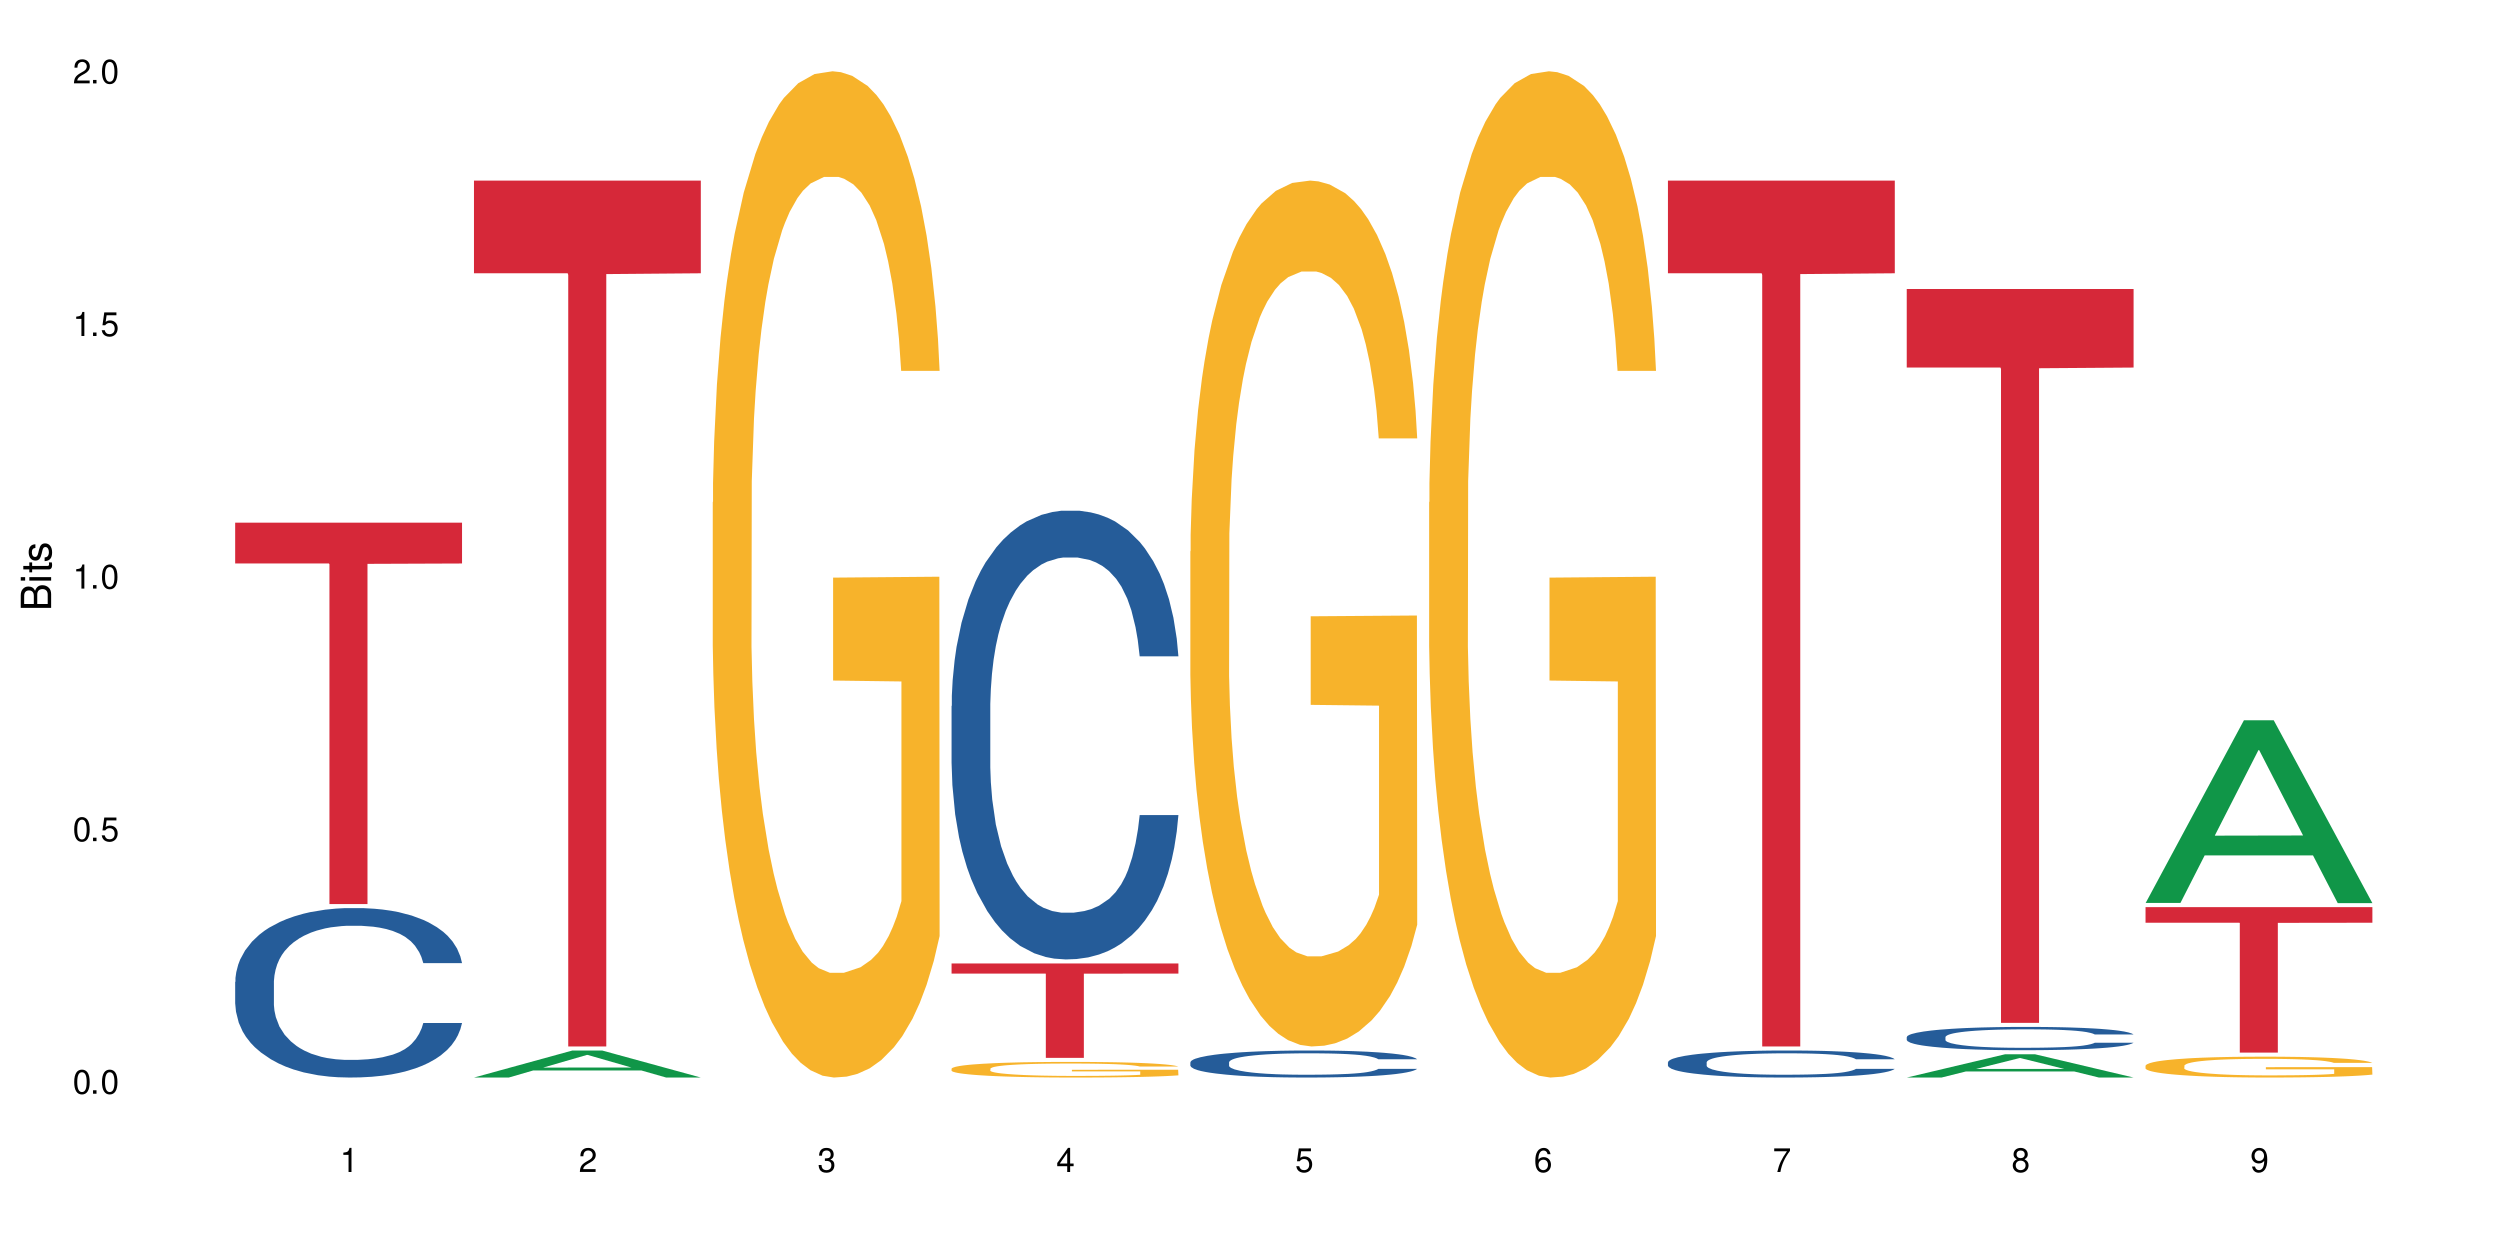
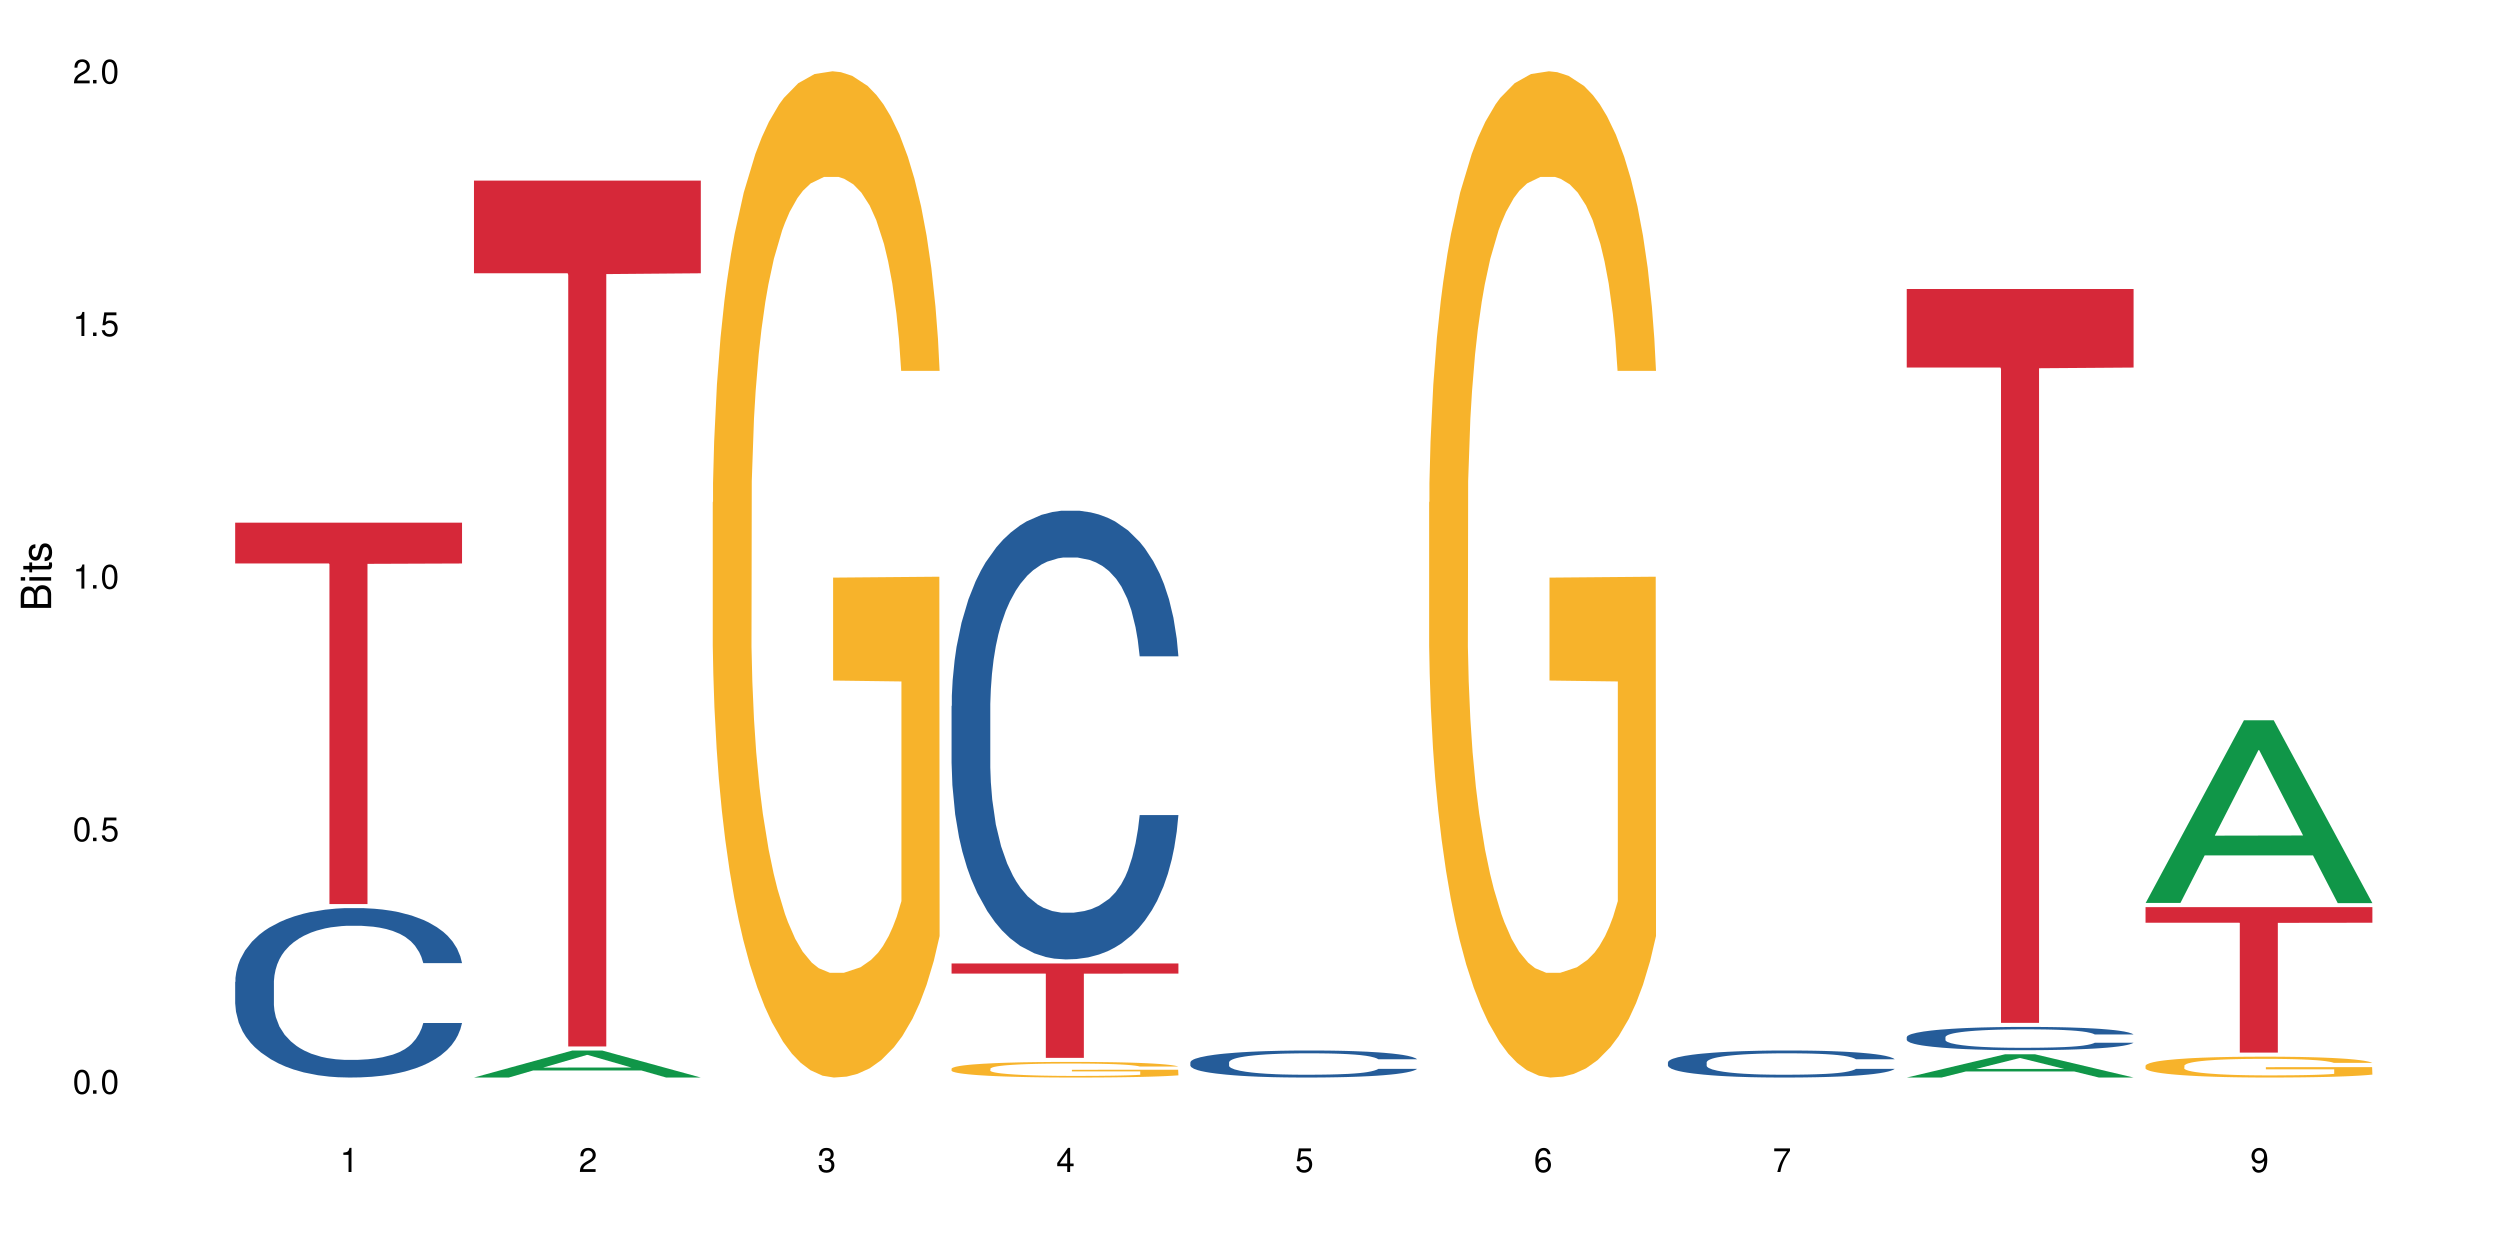
<svg xmlns="http://www.w3.org/2000/svg" xmlns:xlink="http://www.w3.org/1999/xlink" width="720" height="360" viewBox="0 0 720 360">
  <defs>
    <g>
      <g id="glyph-0-0">
</g>
      <g id="glyph-0-1">
        <path d="M 2.641 -6.938 C 2 -6.938 1.422 -6.656 1.078 -6.172 C 0.641 -5.562 0.406 -4.641 0.406 -3.359 C 0.406 -1.016 1.188 0.219 2.641 0.219 C 4.078 0.219 4.859 -1.016 4.859 -3.297 C 4.859 -4.641 4.656 -5.547 4.203 -6.172 C 3.844 -6.656 3.281 -6.938 2.641 -6.938 Z M 2.641 -6.188 C 3.547 -6.188 4 -5.25 4 -3.375 C 4 -1.406 3.562 -0.484 2.625 -0.484 C 1.734 -0.484 1.281 -1.438 1.281 -3.344 C 1.281 -5.25 1.734 -6.188 2.641 -6.188 Z M 2.641 -6.188 " />
      </g>
      <g id="glyph-0-2">
        <path d="M 1.828 -1 L 0.828 -1 L 0.828 0 L 1.828 0 Z M 1.828 -1 " />
      </g>
      <g id="glyph-0-3">
        <path d="M 4.562 -6.797 L 1.062 -6.797 L 0.547 -3.094 L 1.328 -3.094 C 1.719 -3.562 2.047 -3.734 2.578 -3.734 C 3.484 -3.734 4.062 -3.109 4.062 -2.094 C 4.062 -1.125 3.484 -0.531 2.578 -0.531 C 1.828 -0.531 1.375 -0.906 1.188 -1.672 L 0.328 -1.672 C 0.453 -1.109 0.547 -0.844 0.75 -0.594 C 1.125 -0.078 1.828 0.219 2.594 0.219 C 3.969 0.219 4.922 -0.781 4.922 -2.219 C 4.922 -3.562 4.031 -4.484 2.719 -4.484 C 2.25 -4.484 1.859 -4.359 1.469 -4.062 L 1.734 -5.969 L 4.562 -5.969 Z M 4.562 -6.797 " />
      </g>
      <g id="glyph-0-4">
        <path d="M 2.484 -4.938 L 2.484 0 L 3.328 0 L 3.328 -6.938 L 2.766 -6.938 C 2.469 -5.875 2.281 -5.734 0.984 -5.562 L 0.984 -4.938 Z M 2.484 -4.938 " />
      </g>
      <g id="glyph-0-5">
        <path d="M 4.859 -0.828 L 1.281 -0.828 C 1.359 -1.406 1.672 -1.781 2.5 -2.281 L 3.469 -2.828 C 4.406 -3.344 4.906 -4.062 4.906 -4.906 C 4.906 -5.484 4.672 -6.031 4.266 -6.406 C 3.859 -6.766 3.375 -6.938 2.719 -6.938 C 1.859 -6.938 1.219 -6.625 0.844 -6.031 C 0.609 -5.672 0.5 -5.234 0.484 -4.531 L 1.328 -4.531 C 1.359 -5.016 1.406 -5.281 1.531 -5.516 C 1.75 -5.938 2.188 -6.203 2.703 -6.203 C 3.469 -6.203 4.031 -5.641 4.031 -4.891 C 4.031 -4.344 3.719 -3.859 3.125 -3.516 L 2.234 -3 C 0.812 -2.172 0.406 -1.531 0.328 -0.016 L 4.859 -0.016 Z M 4.859 -0.828 " />
      </g>
      <g id="glyph-0-6">
        <path d="M 2.125 -3.188 L 2.578 -3.188 C 3.5 -3.188 3.984 -2.766 3.984 -1.922 C 3.984 -1.062 3.469 -0.531 2.594 -0.531 C 1.656 -0.531 1.203 -1 1.156 -2.016 L 0.312 -2.016 C 0.344 -1.453 0.438 -1.094 0.609 -0.781 C 0.953 -0.109 1.625 0.219 2.547 0.219 C 3.953 0.219 4.859 -0.625 4.859 -1.938 C 4.859 -2.828 4.516 -3.297 3.703 -3.594 C 4.344 -3.844 4.656 -4.328 4.656 -5.031 C 4.656 -6.219 3.875 -6.938 2.578 -6.938 C 1.203 -6.938 0.484 -6.172 0.453 -4.703 L 1.297 -4.703 C 1.312 -5.125 1.344 -5.359 1.453 -5.578 C 1.641 -5.969 2.062 -6.203 2.594 -6.203 C 3.344 -6.203 3.797 -5.75 3.797 -5 C 3.797 -4.516 3.609 -4.219 3.25 -4.047 C 3.016 -3.953 2.703 -3.922 2.125 -3.906 Z M 2.125 -3.188 " />
      </g>
      <g id="glyph-0-7">
        <path d="M 3.141 -1.672 L 3.141 0 L 3.984 0 L 3.984 -1.672 L 4.984 -1.672 L 4.984 -2.438 L 3.984 -2.438 L 3.984 -6.938 L 3.359 -6.938 L 0.266 -2.578 L 0.266 -1.672 Z M 3.141 -2.438 L 1 -2.438 L 3.141 -5.5 Z M 3.141 -2.438 " />
      </g>
      <g id="glyph-0-8">
        <path d="M 4.781 -5.125 C 4.609 -6.266 3.891 -6.938 2.844 -6.938 C 2.094 -6.938 1.422 -6.578 1.031 -5.953 C 0.594 -5.266 0.406 -4.422 0.406 -3.172 C 0.406 -2 0.578 -1.25 0.984 -0.641 C 1.359 -0.078 1.953 0.219 2.703 0.219 C 3.984 0.219 4.922 -0.75 4.922 -2.094 C 4.922 -3.375 4.062 -4.281 2.844 -4.281 C 2.172 -4.281 1.641 -4.031 1.281 -3.516 C 1.281 -5.234 1.828 -6.188 2.797 -6.188 C 3.391 -6.188 3.797 -5.797 3.938 -5.125 Z M 2.734 -3.531 C 3.547 -3.531 4.062 -2.953 4.062 -2.031 C 4.062 -1.156 3.484 -0.531 2.703 -0.531 C 1.922 -0.531 1.328 -1.188 1.328 -2.078 C 1.328 -2.938 1.906 -3.531 2.734 -3.531 Z M 2.734 -3.531 " />
      </g>
      <g id="glyph-0-9">
        <path d="M 4.984 -6.797 L 0.438 -6.797 L 0.438 -5.969 L 4.109 -5.969 C 2.5 -3.656 1.828 -2.234 1.328 0 L 2.219 0 C 2.594 -2.172 3.453 -4.047 4.984 -6.094 Z M 4.984 -6.797 " />
      </g>
      <g id="glyph-0-10">
-         <path d="M 3.75 -3.656 C 4.469 -4.094 4.688 -4.438 4.688 -5.078 C 4.688 -6.172 3.844 -6.938 2.641 -6.938 C 1.438 -6.938 0.594 -6.172 0.594 -5.094 C 0.594 -4.438 0.812 -4.094 1.516 -3.656 C 0.734 -3.266 0.359 -2.703 0.359 -1.922 C 0.359 -0.656 1.281 0.219 2.641 0.219 C 3.984 0.219 4.922 -0.656 4.922 -1.922 C 4.922 -2.703 4.531 -3.266 3.75 -3.656 Z M 2.641 -6.188 C 3.359 -6.188 3.812 -5.75 3.812 -5.062 C 3.812 -4.406 3.344 -3.984 2.641 -3.984 C 1.922 -3.984 1.453 -4.406 1.453 -5.078 C 1.453 -5.75 1.922 -6.188 2.641 -6.188 Z M 2.641 -3.266 C 3.484 -3.266 4.062 -2.719 4.062 -1.906 C 4.062 -1.078 3.484 -0.531 2.625 -0.531 C 1.797 -0.531 1.219 -1.094 1.219 -1.906 C 1.219 -2.719 1.781 -3.266 2.641 -3.266 Z M 2.641 -3.266 " />
-       </g>
+         </g>
      <g id="glyph-0-11">
        <path d="M 0.516 -1.578 C 0.672 -0.453 1.406 0.219 2.438 0.219 C 3.188 0.219 3.859 -0.141 4.266 -0.766 C 4.688 -1.453 4.891 -2.297 4.891 -3.547 C 4.891 -4.719 4.703 -5.453 4.312 -6.078 C 3.938 -6.641 3.344 -6.938 2.594 -6.938 C 1.297 -6.938 0.359 -5.969 0.359 -4.625 C 0.359 -3.344 1.234 -2.453 2.453 -2.453 C 3.094 -2.453 3.578 -2.672 4.016 -3.203 C 4 -1.484 3.469 -0.531 2.5 -0.531 C 1.906 -0.531 1.484 -0.906 1.359 -1.578 Z M 2.578 -6.203 C 3.375 -6.203 3.969 -5.531 3.969 -4.641 C 3.969 -3.797 3.391 -3.188 2.547 -3.188 C 1.734 -3.188 1.234 -3.766 1.234 -4.688 C 1.234 -5.562 1.797 -6.203 2.578 -6.203 Z M 2.578 -6.203 " />
      </g>
      <g id="glyph-1-0">
</g>
      <g id="glyph-1-1">
        <path d="M 0 -0.953 L 0 -4.891 C 0 -5.719 -0.234 -6.344 -0.734 -6.797 C -1.188 -7.234 -1.812 -7.469 -2.5 -7.469 C -3.547 -7.469 -4.188 -7 -4.625 -5.875 C -4.984 -6.688 -5.625 -7.094 -6.531 -7.094 C -7.172 -7.094 -7.734 -6.859 -8.141 -6.391 C -8.562 -5.922 -8.75 -5.344 -8.75 -4.5 L -8.75 -0.953 Z M -4.984 -2.062 L -7.766 -2.062 L -7.766 -4.219 C -7.766 -4.844 -7.688 -5.203 -7.453 -5.5 C -7.219 -5.812 -6.859 -5.969 -6.375 -5.969 C -5.891 -5.969 -5.531 -5.812 -5.297 -5.5 C -5.062 -5.203 -4.984 -4.844 -4.984 -4.219 Z M -0.984 -2.062 L -4 -2.062 L -4 -4.781 C -4 -5.766 -3.438 -6.359 -2.484 -6.359 C -1.547 -6.359 -0.984 -5.766 -0.984 -4.781 Z M -0.984 -2.062 " />
      </g>
      <g id="glyph-1-2">
        <path d="M -6.281 -1.797 L -6.281 -0.797 L 0 -0.797 L 0 -1.797 Z M -8.75 -1.797 L -8.75 -0.797 L -7.484 -0.797 L -7.484 -1.797 Z M -8.75 -1.797 " />
      </g>
      <g id="glyph-1-3">
        <path d="M -6.281 -3.047 L -6.281 -2.016 L -8.016 -2.016 L -8.016 -1.016 L -6.281 -1.016 L -6.281 -0.172 L -5.469 -0.172 L -5.469 -1.016 L -0.719 -1.016 C -0.078 -1.016 0.281 -1.453 0.281 -2.234 C 0.281 -2.5 0.25 -2.719 0.188 -3.047 L -0.641 -3.047 C -0.609 -2.906 -0.594 -2.766 -0.594 -2.562 C -0.594 -2.141 -0.719 -2.016 -1.156 -2.016 L -5.469 -2.016 L -5.469 -3.047 Z M -6.281 -3.047 " />
      </g>
      <g id="glyph-1-4">
        <path d="M -4.531 -5.25 C -5.766 -5.25 -6.469 -4.422 -6.469 -2.969 C -6.469 -1.516 -5.719 -0.562 -4.547 -0.562 C -3.562 -0.562 -3.094 -1.062 -2.734 -2.562 L -2.516 -3.484 C -2.344 -4.188 -2.094 -4.469 -1.641 -4.469 C -1.047 -4.469 -0.641 -3.875 -0.641 -3 C -0.641 -2.453 -0.797 -2 -1.062 -1.75 C -1.25 -1.594 -1.422 -1.531 -1.875 -1.469 L -1.875 -0.406 C -0.422 -0.453 0.281 -1.266 0.281 -2.922 C 0.281 -4.5 -0.5 -5.516 -1.719 -5.516 C -2.656 -5.516 -3.172 -4.984 -3.469 -3.734 L -3.703 -2.766 C -3.891 -1.953 -4.156 -1.609 -4.594 -1.609 C -5.188 -1.609 -5.547 -2.125 -5.547 -2.938 C -5.547 -3.75 -5.203 -4.172 -4.531 -4.203 Z M -4.531 -5.25 " />
      </g>
    </g>
  </defs>
-   <rect x="-72" y="-36" width="864" height="432" fill="rgb(100%, 100%, 100%)" fill-opacity="1" />
  <path fill-rule="nonzero" fill="rgb(14.51%, 36.078%, 60%)" fill-opacity="1" d="M 67.73 282.77 L 67.812 282.727 L 67.812 281.656 L 68.051 279.961 L 68.605 277.82 L 69.164 276.348 L 70.598 273.715 L 72.59 271.176 L 74.664 269.211 L 76.176 268.051 L 77.531 267.16 L 80.637 265.512 L 82.629 264.664 L 84.781 263.902 L 87.41 263.145 L 89.324 262.699 L 93.625 261.988 L 96.812 261.676 L 99.281 261.539 L 104.621 261.539 L 107.809 261.719 L 110.117 261.941 L 112.668 262.297 L 114.82 262.699 L 118.562 263.68 L 121.91 264.93 L 123.426 265.645 L 125.816 267.027 L 127.648 268.363 L 128.922 269.523 L 130.355 271.176 L 131.629 273.18 L 132.586 275.457 L 133.066 277.375 L 121.91 277.375 L 121.352 275.59 L 120.715 274.207 L 119.52 272.379 L 118.324 271.086 L 116.652 269.793 L 115.137 268.945 L 113.066 268.098 L 111.234 267.562 L 109.32 267.16 L 107.488 266.891 L 103.984 266.625 L 99.922 266.625 L 98.406 266.715 L 95.297 267.07 L 93.625 267.383 L 91.234 268.008 L 89.562 268.586 L 87.57 269.48 L 86.215 270.238 L 84.543 271.398 L 83.348 272.422 L 81.992 273.895 L 81.195 275.008 L 80.48 276.258 L 79.84 277.73 L 79.363 279.293 L 79.043 280.941 L 78.887 282.547 L 78.887 289.461 L 79.043 291.066 L 79.441 292.938 L 80.48 295.66 L 81.992 298.023 L 83.746 299.895 L 85.418 301.234 L 86.375 301.859 L 87.648 302.57 L 89.641 303.465 L 92.512 304.355 L 94.184 304.711 L 96.734 305.07 L 99.363 305.25 L 102.867 305.25 L 105.977 305.07 L 108.047 304.848 L 110.199 304.488 L 113.145 303.73 L 114.98 303.02 L 116.57 302.172 L 117.766 301.324 L 118.562 300.609 L 119.758 299.227 L 120.715 297.711 L 121.434 296.148 L 121.91 294.633 L 133.066 294.633 L 132.586 296.418 L 131.871 298.156 L 131.152 299.449 L 130.039 301.012 L 128.762 302.395 L 126.93 303.953 L 125.418 304.98 L 123.426 306.094 L 121.59 306.941 L 119.602 307.699 L 116.652 308.594 L 114.738 309.039 L 112.668 309.441 L 110.199 309.797 L 107.09 310.109 L 103.746 310.289 L 100.637 310.332 L 97.289 310.242 L 94.82 310.066 L 91.555 309.664 L 87.492 308.859 L 84.543 308.012 L 82.23 307.164 L 80.238 306.273 L 78.008 305.07 L 75.141 303.105 L 73.387 301.59 L 72.191 300.344 L 70.84 298.602 L 69.883 297.043 L 68.766 294.543 L 67.969 291.379 L 67.73 288.926 Z M 67.73 282.77 " />
  <path fill-rule="nonzero" fill="rgb(83.922%, 15.686%, 22.353%)" fill-opacity="1" d="M 67.73 150.527 L 133.066 150.527 L 133.066 162.285 L 105.836 162.391 L 105.836 260.375 L 94.879 260.375 L 94.879 162.492 L 94.723 162.285 L 67.73 162.285 Z M 67.73 150.527 " />
  <path fill-rule="nonzero" fill="rgb(6.275%, 58.824%, 28.235%)" fill-opacity="1" d="M 136.504 310.324 L 136.574 310.316 L 164.844 302.547 L 173.43 302.547 L 201.836 310.332 L 191.855 310.332 L 184.738 308.301 L 153.535 308.301 L 146.555 310.324 L 136.504 310.324 L 156.535 307.461 L 181.875 307.453 L 169.242 303.82 L 169.102 303.812 L 168.961 303.836 L 156.469 307.453 L 156.535 307.461 Z M 136.504 310.324 " />
  <path fill-rule="nonzero" fill="rgb(83.922%, 15.686%, 22.353%)" fill-opacity="1" d="M 136.504 52.008 L 201.836 52.008 L 201.836 78.703 L 174.609 78.938 L 174.609 301.383 L 163.652 301.383 L 163.652 79.172 L 163.496 78.703 L 136.504 78.703 Z M 136.504 52.008 " />
  <path fill-rule="nonzero" fill="rgb(96.863%, 70.196%, 16.863%)" fill-opacity="1" d="M 205.277 144.652 L 205.355 144.387 L 205.355 139.094 L 205.676 127.184 L 206.473 110.777 L 207.508 97.277 L 208.621 86.691 L 209.34 81.133 L 210.535 73.195 L 211.57 67.371 L 214.199 55.461 L 217.547 44.348 L 219.379 39.582 L 221.449 35.082 L 224.398 30.055 L 225.754 28.203 L 229.895 23.965 L 234.598 21.32 L 239.777 20.527 L 242.168 20.789 L 245.434 21.848 L 249.895 24.762 L 252.445 27.406 L 254.438 30.055 L 256.508 33.496 L 259.059 38.789 L 261.449 45.141 L 263.359 51.492 L 265.273 59.43 L 266.867 67.902 L 268.219 77.164 L 269.414 88.281 L 270.133 97.543 L 270.609 106.805 L 259.535 106.805 L 258.898 97.543 L 258.18 90.398 L 256.984 81.664 L 255.789 75.312 L 254.594 70.281 L 252.363 63.402 L 250.453 59.168 L 248.062 55.461 L 245.75 53.078 L 243.121 51.492 L 241.527 50.961 L 237.305 50.961 L 233.48 52.816 L 231.25 54.934 L 229.656 57.051 L 227.426 61.02 L 226.07 64.195 L 225.273 66.312 L 222.883 74.516 L 221.293 81.93 L 220.414 86.957 L 219.301 94.898 L 218.504 102.043 L 217.625 112.629 L 217.148 120.57 L 216.512 138.566 L 216.43 186.207 L 216.672 196.262 L 217.148 207.113 L 217.785 216.641 L 218.742 226.699 L 219.699 234.375 L 221.371 244.695 L 222.805 251.578 L 223.922 256.078 L 226.07 263.223 L 226.949 265.605 L 229.02 270.367 L 231.172 274.074 L 233.801 277.25 L 235.793 278.836 L 238.98 280.16 L 243.043 280.16 L 247.824 278.574 L 250.852 276.457 L 252.922 274.34 L 254.277 272.484 L 255.949 269.574 L 257.145 266.926 L 258.262 264.016 L 259.613 259.516 L 259.613 196.262 L 239.934 195.996 L 239.934 166.355 L 270.531 166.09 L 270.609 269.574 L 268.938 276.719 L 266.867 283.602 L 264.875 288.895 L 262.801 293.395 L 259.855 298.422 L 257.465 301.598 L 253.801 305.305 L 250.453 307.688 L 246.945 309.273 L 243.84 310.066 L 240.176 310.332 L 236.906 309.805 L 233.402 308.215 L 230.613 306.098 L 228.062 303.453 L 225.516 300.012 L 222.328 294.453 L 220.254 289.953 L 218.105 284.395 L 215.953 277.777 L 214.039 270.633 L 212.766 265.074 L 211.492 258.723 L 210.137 250.781 L 208.863 241.785 L 207.906 233.578 L 207.027 224.316 L 206.391 215.582 L 205.754 203.672 L 205.438 194.145 L 205.277 185.941 Z M 205.277 144.652 " />
  <path fill-rule="nonzero" fill="rgb(14.51%, 36.078%, 60%)" fill-opacity="1" d="M 274.051 203.32 L 274.129 203.203 L 274.129 200.367 L 274.367 195.879 L 274.926 190.211 L 275.484 186.312 L 276.918 179.344 L 278.91 172.609 L 280.98 167.414 L 282.496 164.344 L 283.848 161.98 L 286.957 157.609 L 288.949 155.367 L 291.102 153.359 L 293.73 151.352 L 295.641 150.168 L 299.945 148.277 L 303.129 147.453 L 305.602 147.098 L 310.938 147.098 L 314.125 147.57 L 316.438 148.16 L 318.984 149.105 L 321.137 150.168 L 324.883 152.766 L 328.23 156.074 L 329.742 157.965 L 332.133 161.625 L 333.965 165.168 L 335.238 168.242 L 336.676 172.609 L 337.949 177.926 L 338.906 183.949 L 339.383 189.031 L 328.23 189.031 L 327.672 184.305 L 327.035 180.645 L 325.84 175.801 L 324.645 172.375 L 322.969 168.949 L 321.457 166.707 L 319.383 164.461 L 317.551 163.043 L 315.641 161.98 L 313.809 161.273 L 310.301 160.562 L 306.238 160.562 L 304.723 160.801 L 301.617 161.746 L 299.945 162.57 L 297.555 164.227 L 295.879 165.762 L 293.887 168.121 L 292.535 170.129 L 290.859 173.203 L 289.664 175.918 L 288.312 179.816 L 287.516 182.77 L 286.797 186.078 L 286.16 189.973 L 285.684 194.109 L 285.363 198.48 L 285.203 202.73 L 285.203 221.039 L 285.363 225.293 L 285.762 230.254 L 286.797 237.457 L 288.312 243.719 L 290.062 248.68 L 291.738 252.223 L 292.691 253.875 L 293.969 255.766 L 295.961 258.129 L 298.828 260.492 L 300.5 261.438 L 303.051 262.383 L 305.68 262.852 L 309.188 262.852 L 312.293 262.383 L 314.363 261.789 L 316.516 260.844 L 319.465 258.836 L 321.297 256.949 L 322.891 254.703 L 324.086 252.461 L 324.883 250.57 L 326.078 246.906 L 327.035 242.891 L 327.75 238.758 L 328.23 234.742 L 339.383 234.742 L 338.906 239.465 L 338.188 244.074 L 337.473 247.5 L 336.355 251.633 L 335.082 255.293 L 333.25 259.43 L 331.734 262.145 L 329.742 265.098 L 327.91 267.344 L 325.918 269.352 L 322.969 271.711 L 321.059 272.895 L 318.984 273.957 L 316.516 274.902 L 313.41 275.727 L 310.062 276.199 L 306.957 276.32 L 303.609 276.082 L 301.141 275.609 L 297.871 274.547 L 293.809 272.422 L 290.859 270.176 L 288.551 267.934 L 286.559 265.57 L 284.328 262.383 L 281.457 257.184 L 279.707 253.168 L 278.512 249.859 L 277.156 245.254 L 276.199 241.121 L 275.086 234.504 L 274.289 226.117 L 274.051 219.621 Z M 274.051 203.32 " />
  <path fill-rule="nonzero" fill="rgb(96.863%, 70.196%, 16.863%)" fill-opacity="1" d="M 274.051 307.758 L 274.129 307.754 L 274.129 307.672 L 274.449 307.484 L 275.246 307.23 L 276.281 307.02 L 277.395 306.855 L 278.113 306.77 L 279.309 306.645 L 280.344 306.555 L 282.973 306.371 L 286.32 306.199 L 288.152 306.125 L 290.223 306.055 L 293.172 305.977 L 294.527 305.945 L 298.668 305.883 L 303.371 305.84 L 308.547 305.828 L 310.938 305.832 L 314.207 305.848 L 318.668 305.895 L 321.219 305.934 L 323.207 305.977 L 325.281 306.027 L 327.832 306.109 L 330.219 306.211 L 332.133 306.309 L 334.043 306.434 L 335.637 306.562 L 336.992 306.707 L 338.188 306.879 L 338.906 307.023 L 339.383 307.168 L 328.309 307.168 L 327.672 307.023 L 326.953 306.914 L 325.758 306.777 L 324.562 306.68 L 323.367 306.602 L 321.137 306.492 L 319.227 306.43 L 316.836 306.371 L 314.523 306.332 L 311.895 306.309 L 310.301 306.301 L 306.078 306.301 L 302.254 306.328 L 300.023 306.363 L 298.43 306.395 L 296.199 306.457 L 294.844 306.508 L 294.047 306.539 L 291.656 306.668 L 290.062 306.781 L 289.188 306.859 L 288.07 306.984 L 287.273 307.094 L 286.398 307.258 L 285.922 307.383 L 285.285 307.664 L 285.203 308.402 L 285.441 308.559 L 285.922 308.727 L 286.559 308.875 L 287.516 309.031 L 288.469 309.152 L 290.145 309.312 L 291.578 309.418 L 292.691 309.488 L 294.844 309.602 L 295.723 309.637 L 297.793 309.711 L 299.945 309.77 L 302.574 309.816 L 304.566 309.844 L 307.75 309.863 L 311.816 309.863 L 316.598 309.84 L 319.625 309.805 L 321.695 309.773 L 323.051 309.742 L 324.723 309.699 L 325.918 309.656 L 327.035 309.613 L 328.387 309.543 L 328.387 308.559 L 308.707 308.555 L 308.707 308.094 L 339.305 308.09 L 339.383 309.699 L 337.711 309.809 L 335.637 309.918 L 333.645 310 L 331.574 310.07 L 328.625 310.148 L 326.238 310.195 L 322.57 310.254 L 319.227 310.293 L 315.719 310.316 L 312.613 310.328 L 308.945 310.332 L 305.68 310.324 L 302.176 310.301 L 299.387 310.266 L 296.836 310.227 L 294.285 310.172 L 291.102 310.086 L 289.027 310.016 L 286.875 309.93 L 284.727 309.828 L 282.812 309.715 L 281.539 309.629 L 280.266 309.531 L 278.91 309.406 L 277.633 309.266 L 276.68 309.141 L 275.801 308.996 L 275.164 308.859 L 274.527 308.676 L 274.207 308.527 L 274.051 308.398 Z M 274.051 307.758 " />
  <path fill-rule="nonzero" fill="rgb(83.922%, 15.686%, 22.353%)" fill-opacity="1" d="M 274.051 277.484 L 339.383 277.484 L 339.383 280.391 L 312.152 280.418 L 312.152 304.664 L 301.199 304.664 L 301.199 280.441 L 301.039 280.391 L 274.051 280.391 Z M 274.051 277.484 " />
  <path fill-rule="nonzero" fill="rgb(14.51%, 36.078%, 60%)" fill-opacity="1" d="M 342.82 305.934 L 342.902 305.93 L 342.902 305.758 L 343.141 305.488 L 343.699 305.145 L 344.258 304.91 L 345.691 304.492 L 347.684 304.086 L 349.754 303.773 L 351.266 303.586 L 352.621 303.445 L 355.73 303.184 L 357.723 303.047 L 359.871 302.926 L 362.5 302.805 L 364.414 302.734 L 368.715 302.621 L 371.902 302.57 L 374.375 302.547 L 379.711 302.547 L 382.898 302.578 L 385.211 302.613 L 387.758 302.668 L 389.91 302.734 L 393.656 302.891 L 397 303.09 L 398.516 303.203 L 400.906 303.422 L 402.738 303.637 L 404.012 303.82 L 405.445 304.086 L 406.723 304.406 L 407.68 304.77 L 408.156 305.074 L 397 305.074 L 396.445 304.789 L 395.805 304.57 L 394.609 304.277 L 393.414 304.07 L 391.742 303.863 L 390.23 303.73 L 388.156 303.594 L 386.324 303.508 L 384.414 303.445 L 382.578 303.402 L 379.074 303.359 L 375.012 303.359 L 373.496 303.375 L 370.391 303.43 L 368.715 303.48 L 366.324 303.582 L 364.652 303.672 L 362.66 303.816 L 361.305 303.938 L 359.633 304.121 L 358.438 304.285 L 357.082 304.52 L 356.285 304.695 L 355.57 304.895 L 354.934 305.133 L 354.453 305.379 L 354.137 305.645 L 353.977 305.898 L 353.977 307.004 L 354.137 307.258 L 354.535 307.559 L 355.57 307.992 L 357.082 308.367 L 358.836 308.668 L 360.508 308.883 L 361.465 308.98 L 362.742 309.094 L 364.734 309.238 L 367.602 309.379 L 369.273 309.438 L 371.824 309.492 L 374.453 309.52 L 377.957 309.52 L 381.066 309.492 L 383.137 309.457 L 385.289 309.398 L 388.238 309.281 L 390.07 309.164 L 391.664 309.031 L 392.859 308.895 L 393.656 308.781 L 394.852 308.562 L 395.805 308.32 L 396.523 308.07 L 397 307.828 L 408.156 307.828 L 407.68 308.113 L 406.961 308.391 L 406.242 308.598 L 405.129 308.844 L 403.852 309.066 L 402.02 309.316 L 400.508 309.48 L 398.516 309.656 L 396.684 309.793 L 394.691 309.914 L 391.742 310.055 L 389.832 310.125 L 387.758 310.191 L 385.289 310.246 L 382.18 310.297 L 378.836 310.324 L 375.727 310.332 L 372.383 310.316 L 369.91 310.289 L 366.645 310.227 L 362.582 310.098 L 359.633 309.961 L 357.324 309.828 L 355.332 309.684 L 353.102 309.492 L 350.23 309.18 L 348.48 308.938 L 347.285 308.738 L 345.93 308.461 L 344.973 308.211 L 343.859 307.812 L 343.062 307.309 L 342.82 306.918 Z M 342.82 305.934 " />
-   <path fill-rule="nonzero" fill="rgb(96.863%, 70.196%, 16.863%)" fill-opacity="1" d="M 342.82 158.82 L 342.902 158.59 L 342.902 154.035 L 343.219 143.789 L 344.016 129.668 L 345.051 118.055 L 346.168 108.945 L 346.887 104.16 L 348.082 97.328 L 349.117 92.32 L 351.746 82.07 L 355.094 72.504 L 356.926 68.406 L 358.996 64.535 L 361.945 60.207 L 363.297 58.613 L 367.441 54.969 L 372.141 52.691 L 377.32 52.008 L 379.711 52.238 L 382.977 53.148 L 387.441 55.652 L 389.988 57.93 L 391.98 60.207 L 394.055 63.168 L 396.602 67.723 L 398.992 73.188 L 400.906 78.652 L 402.816 85.488 L 404.41 92.773 L 405.766 100.746 L 406.961 110.309 L 407.68 118.281 L 408.156 126.254 L 397.082 126.254 L 396.445 118.281 L 395.727 112.133 L 394.531 104.617 L 393.336 99.152 L 392.141 94.824 L 389.91 88.902 L 387.996 85.258 L 385.609 82.07 L 383.297 80.02 L 380.668 78.652 L 379.074 78.199 L 374.852 78.199 L 371.027 79.793 L 368.797 81.613 L 367.203 83.438 L 364.973 86.852 L 363.617 89.586 L 362.82 91.406 L 360.43 98.469 L 358.836 104.844 L 357.961 109.172 L 356.844 116.004 L 356.047 122.152 L 355.172 131.262 L 354.695 138.094 L 354.055 153.582 L 353.977 194.574 L 354.215 203.227 L 354.695 212.566 L 355.332 220.766 L 356.285 229.418 L 357.242 236.023 L 358.918 244.906 L 360.352 250.828 L 361.465 254.699 L 363.617 260.848 L 364.492 262.895 L 366.566 266.996 L 368.715 270.184 L 371.344 272.918 L 373.336 274.285 L 376.523 275.422 L 380.59 275.422 L 385.367 274.055 L 388.395 272.234 L 390.469 270.41 L 391.824 268.816 L 393.496 266.312 L 394.691 264.035 L 395.805 261.531 L 397.16 257.66 L 397.16 203.227 L 377.48 203 L 377.48 177.492 L 408.074 177.266 L 408.156 266.312 L 406.484 272.461 L 404.41 278.383 L 402.418 282.938 L 400.348 286.809 L 397.398 291.137 L 395.008 293.871 L 391.344 297.059 L 387.996 299.105 L 384.492 300.473 L 381.387 301.156 L 377.719 301.383 L 374.453 300.93 L 370.949 299.562 L 368.16 297.742 L 365.609 295.465 L 363.059 292.504 L 359.871 287.719 L 357.801 283.848 L 355.648 279.066 L 353.5 273.371 L 351.586 267.223 L 350.312 262.441 L 349.035 256.977 L 347.684 250.145 L 346.406 242.398 L 345.449 235.34 L 344.574 227.367 L 343.938 219.852 L 343.301 209.605 L 342.98 201.406 L 342.82 194.348 Z M 342.82 158.82 " />
  <path fill-rule="nonzero" fill="rgb(96.863%, 70.196%, 16.863%)" fill-opacity="1" d="M 411.594 144.652 L 411.676 144.387 L 411.676 139.094 L 411.992 127.184 L 412.789 110.777 L 413.824 97.277 L 414.941 86.691 L 415.656 81.133 L 416.852 73.195 L 417.891 67.371 L 420.52 55.461 L 423.863 44.348 L 425.695 39.582 L 427.77 35.082 L 430.715 30.055 L 432.07 28.203 L 436.215 23.965 L 440.914 21.32 L 446.094 20.527 L 448.484 20.789 L 451.75 21.848 L 456.211 24.762 L 458.762 27.406 L 460.754 30.055 L 462.824 33.496 L 465.375 38.789 L 467.766 45.141 L 469.68 51.492 L 471.59 59.43 L 473.184 67.902 L 474.539 77.164 L 475.734 88.281 L 476.449 97.543 L 476.93 106.805 L 465.855 106.805 L 465.215 97.543 L 464.5 90.398 L 463.305 81.664 L 462.109 75.312 L 460.914 70.281 L 458.684 63.402 L 456.77 59.168 L 454.379 55.461 L 452.07 53.078 L 449.441 51.492 L 447.848 50.961 L 443.625 50.961 L 439.801 52.816 L 437.57 54.934 L 435.977 57.051 L 433.746 61.02 L 432.391 64.195 L 431.594 66.312 L 429.203 74.516 L 427.609 81.93 L 426.734 86.957 L 425.617 94.898 L 424.82 102.043 L 423.945 112.629 L 423.465 120.57 L 422.828 138.566 L 422.75 186.207 L 422.988 196.262 L 423.465 207.113 L 424.105 216.641 L 425.059 226.699 L 426.016 234.375 L 427.688 244.695 L 429.125 251.578 L 430.238 256.078 L 432.391 263.223 L 433.266 265.605 L 435.336 270.367 L 437.488 274.074 L 440.117 277.25 L 442.109 278.836 L 445.297 280.16 L 449.359 280.16 L 454.141 278.574 L 457.168 276.457 L 459.242 274.34 L 460.594 272.484 L 462.27 269.574 L 463.465 266.926 L 464.578 264.016 L 465.934 259.516 L 465.934 196.262 L 446.254 195.996 L 446.254 166.355 L 476.848 166.09 L 476.93 269.574 L 475.254 276.719 L 473.184 283.602 L 471.191 288.895 L 469.121 293.395 L 466.172 298.422 L 463.781 301.598 L 460.117 305.305 L 456.77 307.688 L 453.266 309.273 L 450.156 310.066 L 446.492 310.332 L 443.227 309.805 L 439.719 308.215 L 436.93 306.098 L 434.383 303.453 L 431.832 300.012 L 428.645 294.453 L 426.574 289.953 L 424.422 284.395 L 422.27 277.777 L 420.359 270.633 L 419.082 265.074 L 417.809 258.723 L 416.453 250.781 L 415.18 241.785 L 414.223 233.578 L 413.348 224.316 L 412.711 215.582 L 412.074 203.672 L 411.754 194.145 L 411.594 185.941 Z M 411.594 144.652 " />
  <path fill-rule="nonzero" fill="rgb(14.51%, 36.078%, 60%)" fill-opacity="1" d="M 480.367 305.934 L 480.445 305.93 L 480.445 305.758 L 480.688 305.488 L 481.242 305.145 L 481.801 304.91 L 483.234 304.492 L 485.227 304.086 L 487.301 303.773 L 488.812 303.586 L 490.168 303.445 L 493.273 303.184 L 495.266 303.047 L 497.418 302.926 L 500.047 302.805 L 501.961 302.734 L 506.262 302.621 L 509.449 302.57 L 511.918 302.547 L 517.258 302.547 L 520.445 302.578 L 522.754 302.613 L 525.305 302.668 L 527.457 302.734 L 531.199 302.891 L 534.547 303.09 L 536.059 303.203 L 538.449 303.422 L 540.285 303.637 L 541.559 303.82 L 542.992 304.086 L 544.266 304.406 L 545.223 304.77 L 545.703 305.074 L 534.547 305.074 L 533.988 304.789 L 533.352 304.57 L 532.156 304.277 L 530.961 304.07 L 529.289 303.863 L 527.773 303.73 L 525.703 303.594 L 523.871 303.508 L 521.957 303.445 L 520.125 303.402 L 516.621 303.359 L 512.555 303.359 L 511.043 303.375 L 507.934 303.43 L 506.262 303.48 L 503.871 303.582 L 502.199 303.672 L 500.207 303.816 L 498.852 303.938 L 497.18 304.121 L 495.984 304.285 L 494.629 304.52 L 493.832 304.695 L 493.117 304.895 L 492.477 305.133 L 492 305.379 L 491.68 305.645 L 491.523 305.898 L 491.523 307.004 L 491.68 307.258 L 492.078 307.559 L 493.117 307.992 L 494.629 308.367 L 496.383 308.668 L 498.055 308.883 L 499.012 308.98 L 500.285 309.094 L 502.277 309.238 L 505.145 309.379 L 506.82 309.438 L 509.367 309.492 L 512 309.52 L 515.504 309.52 L 518.613 309.492 L 520.684 309.457 L 522.836 309.398 L 525.781 309.281 L 527.613 309.164 L 529.207 309.031 L 530.402 308.895 L 531.199 308.781 L 532.395 308.562 L 533.352 308.32 L 534.07 308.07 L 534.547 307.828 L 545.703 307.828 L 545.223 308.113 L 544.508 308.391 L 543.789 308.598 L 542.672 308.844 L 541.398 309.066 L 539.566 309.316 L 538.051 309.48 L 536.059 309.656 L 534.227 309.793 L 532.234 309.914 L 529.289 310.055 L 527.375 310.125 L 525.305 310.191 L 522.836 310.246 L 519.727 310.297 L 516.379 310.324 L 513.273 310.332 L 509.926 310.316 L 507.457 310.289 L 504.191 310.227 L 500.125 310.098 L 497.18 309.961 L 494.867 309.828 L 492.875 309.684 L 490.645 309.492 L 487.777 309.18 L 486.023 308.938 L 484.828 308.738 L 483.473 308.461 L 482.52 308.211 L 481.402 307.812 L 480.605 307.309 L 480.367 306.918 Z M 480.367 305.934 " />
-   <path fill-rule="nonzero" fill="rgb(83.922%, 15.686%, 22.353%)" fill-opacity="1" d="M 480.367 52.008 L 545.703 52.008 L 545.703 78.703 L 518.473 78.938 L 518.473 301.383 L 507.516 301.383 L 507.516 79.172 L 507.359 78.703 L 480.367 78.703 Z M 480.367 52.008 " />
  <path fill-rule="nonzero" fill="rgb(6.275%, 58.824%, 28.235%)" fill-opacity="1" d="M 549.141 310.324 L 549.211 310.32 L 577.48 303.625 L 586.066 303.625 L 614.473 310.332 L 604.492 310.332 L 597.371 308.582 L 566.172 308.582 L 559.191 310.324 L 549.141 310.324 L 569.172 307.855 L 594.512 307.852 L 581.875 304.723 L 581.738 304.715 L 581.598 304.734 L 569.102 307.852 L 569.172 307.855 Z M 549.141 310.324 " />
  <path fill-rule="nonzero" fill="rgb(14.51%, 36.078%, 60%)" fill-opacity="1" d="M 549.141 298.672 L 549.219 298.668 L 549.219 298.52 L 549.457 298.285 L 550.016 297.992 L 550.574 297.789 L 552.008 297.43 L 554 297.078 L 556.07 296.809 L 557.586 296.648 L 558.941 296.527 L 562.047 296.301 L 564.039 296.184 L 566.191 296.078 L 568.82 295.977 L 570.73 295.914 L 575.035 295.816 L 578.223 295.773 L 580.691 295.754 L 586.031 295.754 L 589.215 295.777 L 591.527 295.809 L 594.078 295.859 L 596.227 295.914 L 599.973 296.047 L 603.32 296.219 L 604.832 296.316 L 607.223 296.508 L 609.055 296.691 L 610.332 296.852 L 611.766 297.078 L 613.039 297.355 L 613.996 297.668 L 614.473 297.93 L 603.32 297.93 L 602.762 297.684 L 602.125 297.496 L 600.93 297.242 L 599.734 297.066 L 598.062 296.887 L 596.547 296.773 L 594.477 296.656 L 592.645 296.582 L 590.73 296.527 L 588.898 296.488 L 585.391 296.453 L 581.328 296.453 L 579.816 296.465 L 576.707 296.516 L 575.035 296.559 L 572.645 296.645 L 570.973 296.723 L 568.98 296.844 L 567.625 296.949 L 565.953 297.109 L 564.758 297.25 L 563.402 297.453 L 562.605 297.605 L 561.887 297.777 L 561.25 297.98 L 560.773 298.195 L 560.453 298.422 L 560.293 298.641 L 560.293 299.594 L 560.453 299.812 L 560.852 300.07 L 561.887 300.445 L 563.402 300.77 L 565.156 301.027 L 566.828 301.211 L 567.785 301.297 L 569.059 301.395 L 571.051 301.516 L 573.918 301.641 L 575.594 301.688 L 578.141 301.738 L 580.77 301.762 L 584.277 301.762 L 587.383 301.738 L 589.457 301.707 L 591.605 301.656 L 594.555 301.555 L 596.387 301.457 L 597.98 301.34 L 599.176 301.223 L 599.973 301.125 L 601.168 300.934 L 602.125 300.727 L 602.84 300.512 L 603.32 300.305 L 614.473 300.305 L 613.996 300.547 L 613.277 300.789 L 612.562 300.965 L 611.445 301.18 L 610.172 301.371 L 608.34 301.586 L 606.824 301.727 L 604.832 301.879 L 603 301.996 L 601.008 302.098 L 598.062 302.223 L 596.148 302.285 L 594.078 302.34 L 591.605 302.387 L 588.5 302.43 L 585.152 302.457 L 582.047 302.461 L 578.699 302.449 L 576.23 302.426 L 572.965 302.371 L 568.898 302.258 L 565.953 302.141 L 563.641 302.027 L 561.648 301.902 L 559.418 301.738 L 556.551 301.469 L 554.797 301.258 L 553.602 301.09 L 552.246 300.848 L 551.293 300.633 L 550.176 300.289 L 549.379 299.855 L 549.141 299.52 Z M 549.141 298.672 " />
  <path fill-rule="nonzero" fill="rgb(83.922%, 15.686%, 22.353%)" fill-opacity="1" d="M 549.141 83.234 L 614.473 83.234 L 614.473 105.855 L 587.246 106.055 L 587.246 294.59 L 576.289 294.59 L 576.289 106.254 L 576.129 105.855 L 549.141 105.855 Z M 549.141 83.234 " />
  <path fill-rule="nonzero" fill="rgb(6.275%, 58.824%, 28.235%)" fill-opacity="1" d="M 617.914 260.051 L 617.98 260 L 646.25 207.441 L 654.836 207.441 L 683.246 260.098 L 673.266 260.098 L 666.145 246.355 L 634.945 246.355 L 627.965 260.051 L 617.914 260.051 L 637.945 240.668 L 663.285 240.617 L 650.648 216.047 L 650.512 215.996 L 650.371 216.145 L 637.875 240.617 L 637.945 240.668 Z M 617.914 260.051 " />
  <path fill-rule="nonzero" fill="rgb(96.863%, 70.196%, 16.863%)" fill-opacity="1" d="M 617.914 306.895 L 617.992 306.891 L 617.992 306.781 L 618.312 306.531 L 619.109 306.191 L 620.145 305.914 L 621.258 305.691 L 621.977 305.578 L 623.172 305.414 L 624.207 305.293 L 626.836 305.047 L 630.184 304.812 L 632.016 304.715 L 634.086 304.621 L 637.035 304.52 L 638.391 304.48 L 642.531 304.391 L 647.234 304.336 L 652.414 304.32 L 654.801 304.324 L 658.07 304.348 L 662.531 304.406 L 665.082 304.465 L 667.074 304.52 L 669.145 304.59 L 671.695 304.699 L 674.082 304.832 L 675.996 304.961 L 677.91 305.129 L 679.5 305.305 L 680.855 305.496 L 682.051 305.727 L 682.77 305.918 L 683.246 306.109 L 672.172 306.109 L 671.535 305.918 L 670.816 305.77 L 669.621 305.59 L 668.426 305.457 L 667.23 305.352 L 665 305.211 L 663.09 305.121 L 660.699 305.047 L 658.387 304.996 L 655.758 304.961 L 654.164 304.953 L 649.941 304.953 L 646.117 304.988 L 643.887 305.035 L 642.293 305.078 L 640.062 305.16 L 638.707 305.227 L 637.91 305.27 L 635.52 305.441 L 633.926 305.594 L 633.051 305.699 L 631.934 305.863 L 631.141 306.012 L 630.262 306.23 L 629.785 306.395 L 629.148 306.77 L 629.066 307.758 L 629.305 307.965 L 629.785 308.191 L 630.422 308.391 L 631.379 308.598 L 632.332 308.758 L 634.008 308.973 L 635.441 309.113 L 636.559 309.207 L 638.707 309.355 L 639.586 309.406 L 641.656 309.504 L 643.809 309.582 L 646.438 309.645 L 648.43 309.68 L 651.617 309.707 L 655.68 309.707 L 660.461 309.672 L 663.488 309.629 L 665.559 309.586 L 666.914 309.547 L 668.586 309.488 L 669.781 309.434 L 670.898 309.371 L 672.25 309.277 L 672.25 307.965 L 652.57 307.961 L 652.57 307.344 L 683.168 307.34 L 683.246 309.488 L 681.574 309.637 L 679.5 309.777 L 677.512 309.887 L 675.438 309.98 L 672.492 310.086 L 670.102 310.152 L 666.434 310.227 L 663.09 310.277 L 659.582 310.309 L 656.477 310.328 L 652.809 310.332 L 649.543 310.32 L 646.039 310.289 L 643.25 310.246 L 640.699 310.191 L 638.148 310.117 L 634.965 310.004 L 632.891 309.91 L 630.742 309.793 L 628.59 309.656 L 626.676 309.508 L 625.402 309.395 L 624.129 309.262 L 622.773 309.098 L 621.496 308.91 L 620.543 308.738 L 619.664 308.547 L 619.027 308.367 L 618.391 308.121 L 618.07 307.922 L 617.914 307.75 Z M 617.914 306.895 " />
  <path fill-rule="nonzero" fill="rgb(83.922%, 15.686%, 22.353%)" fill-opacity="1" d="M 617.914 261.262 L 683.246 261.262 L 683.246 265.746 L 656.016 265.785 L 656.016 303.156 L 645.062 303.156 L 645.062 265.828 L 644.902 265.746 L 617.914 265.746 Z M 617.914 261.262 " />
  <g fill="rgb(0%, 0%, 0%)" fill-opacity="1">
    <use xlink:href="#glyph-0-1" x="20.965" y="314.993" />
    <use xlink:href="#glyph-0-2" x="25.965" y="314.993" />
    <use xlink:href="#glyph-0-1" x="28.965" y="314.993" />
  </g>
  <g fill="rgb(0%, 0%, 0%)" fill-opacity="1">
    <use xlink:href="#glyph-0-1" x="20.965" y="242.251" />
    <use xlink:href="#glyph-0-2" x="25.965" y="242.251" />
    <use xlink:href="#glyph-0-3" x="28.965" y="242.251" />
  </g>
  <g fill="rgb(0%, 0%, 0%)" fill-opacity="1">
    <use xlink:href="#glyph-0-4" x="20.965" y="169.509" />
    <use xlink:href="#glyph-0-2" x="25.965" y="169.509" />
    <use xlink:href="#glyph-0-1" x="28.965" y="169.509" />
  </g>
  <g fill="rgb(0%, 0%, 0%)" fill-opacity="1">
    <use xlink:href="#glyph-0-4" x="20.965" y="96.767" />
    <use xlink:href="#glyph-0-2" x="25.965" y="96.767" />
    <use xlink:href="#glyph-0-3" x="28.965" y="96.767" />
  </g>
  <g fill="rgb(0%, 0%, 0%)" fill-opacity="1">
    <use xlink:href="#glyph-0-5" x="20.965" y="24.024" />
    <use xlink:href="#glyph-0-2" x="25.965" y="24.024" />
    <use xlink:href="#glyph-0-1" x="28.965" y="24.024" />
  </g>
  <g fill="rgb(0%, 0%, 0%)" fill-opacity="1">
    <use xlink:href="#glyph-0-4" x="97.898" y="337.532" />
  </g>
  <g fill="rgb(0%, 0%, 0%)" fill-opacity="1">
    <use xlink:href="#glyph-0-5" x="166.672" y="337.532" />
  </g>
  <g fill="rgb(0%, 0%, 0%)" fill-opacity="1">
    <use xlink:href="#glyph-0-6" x="235.445" y="337.532" />
  </g>
  <g fill="rgb(0%, 0%, 0%)" fill-opacity="1">
    <use xlink:href="#glyph-0-7" x="304.215" y="337.532" />
  </g>
  <g fill="rgb(0%, 0%, 0%)" fill-opacity="1">
    <use xlink:href="#glyph-0-3" x="372.988" y="337.532" />
  </g>
  <g fill="rgb(0%, 0%, 0%)" fill-opacity="1">
    <use xlink:href="#glyph-0-8" x="441.762" y="337.532" />
  </g>
  <g fill="rgb(0%, 0%, 0%)" fill-opacity="1">
    <use xlink:href="#glyph-0-9" x="510.535" y="337.532" />
  </g>
  <g fill="rgb(0%, 0%, 0%)" fill-opacity="1">
    <use xlink:href="#glyph-0-10" x="579.309" y="337.532" />
  </g>
  <g fill="rgb(0%, 0%, 0%)" fill-opacity="1">
    <use xlink:href="#glyph-0-11" x="648.078" y="337.532" />
  </g>
  <g fill="rgb(0%, 0%, 0%)" fill-opacity="1">
    <use xlink:href="#glyph-1-1" x="14.725" y="176.012" />
    <use xlink:href="#glyph-1-2" x="14.725" y="168.012" />
    <use xlink:href="#glyph-1-3" x="14.725" y="165.012" />
    <use xlink:href="#glyph-1-4" x="14.725" y="162.012" />
  </g>
</svg>